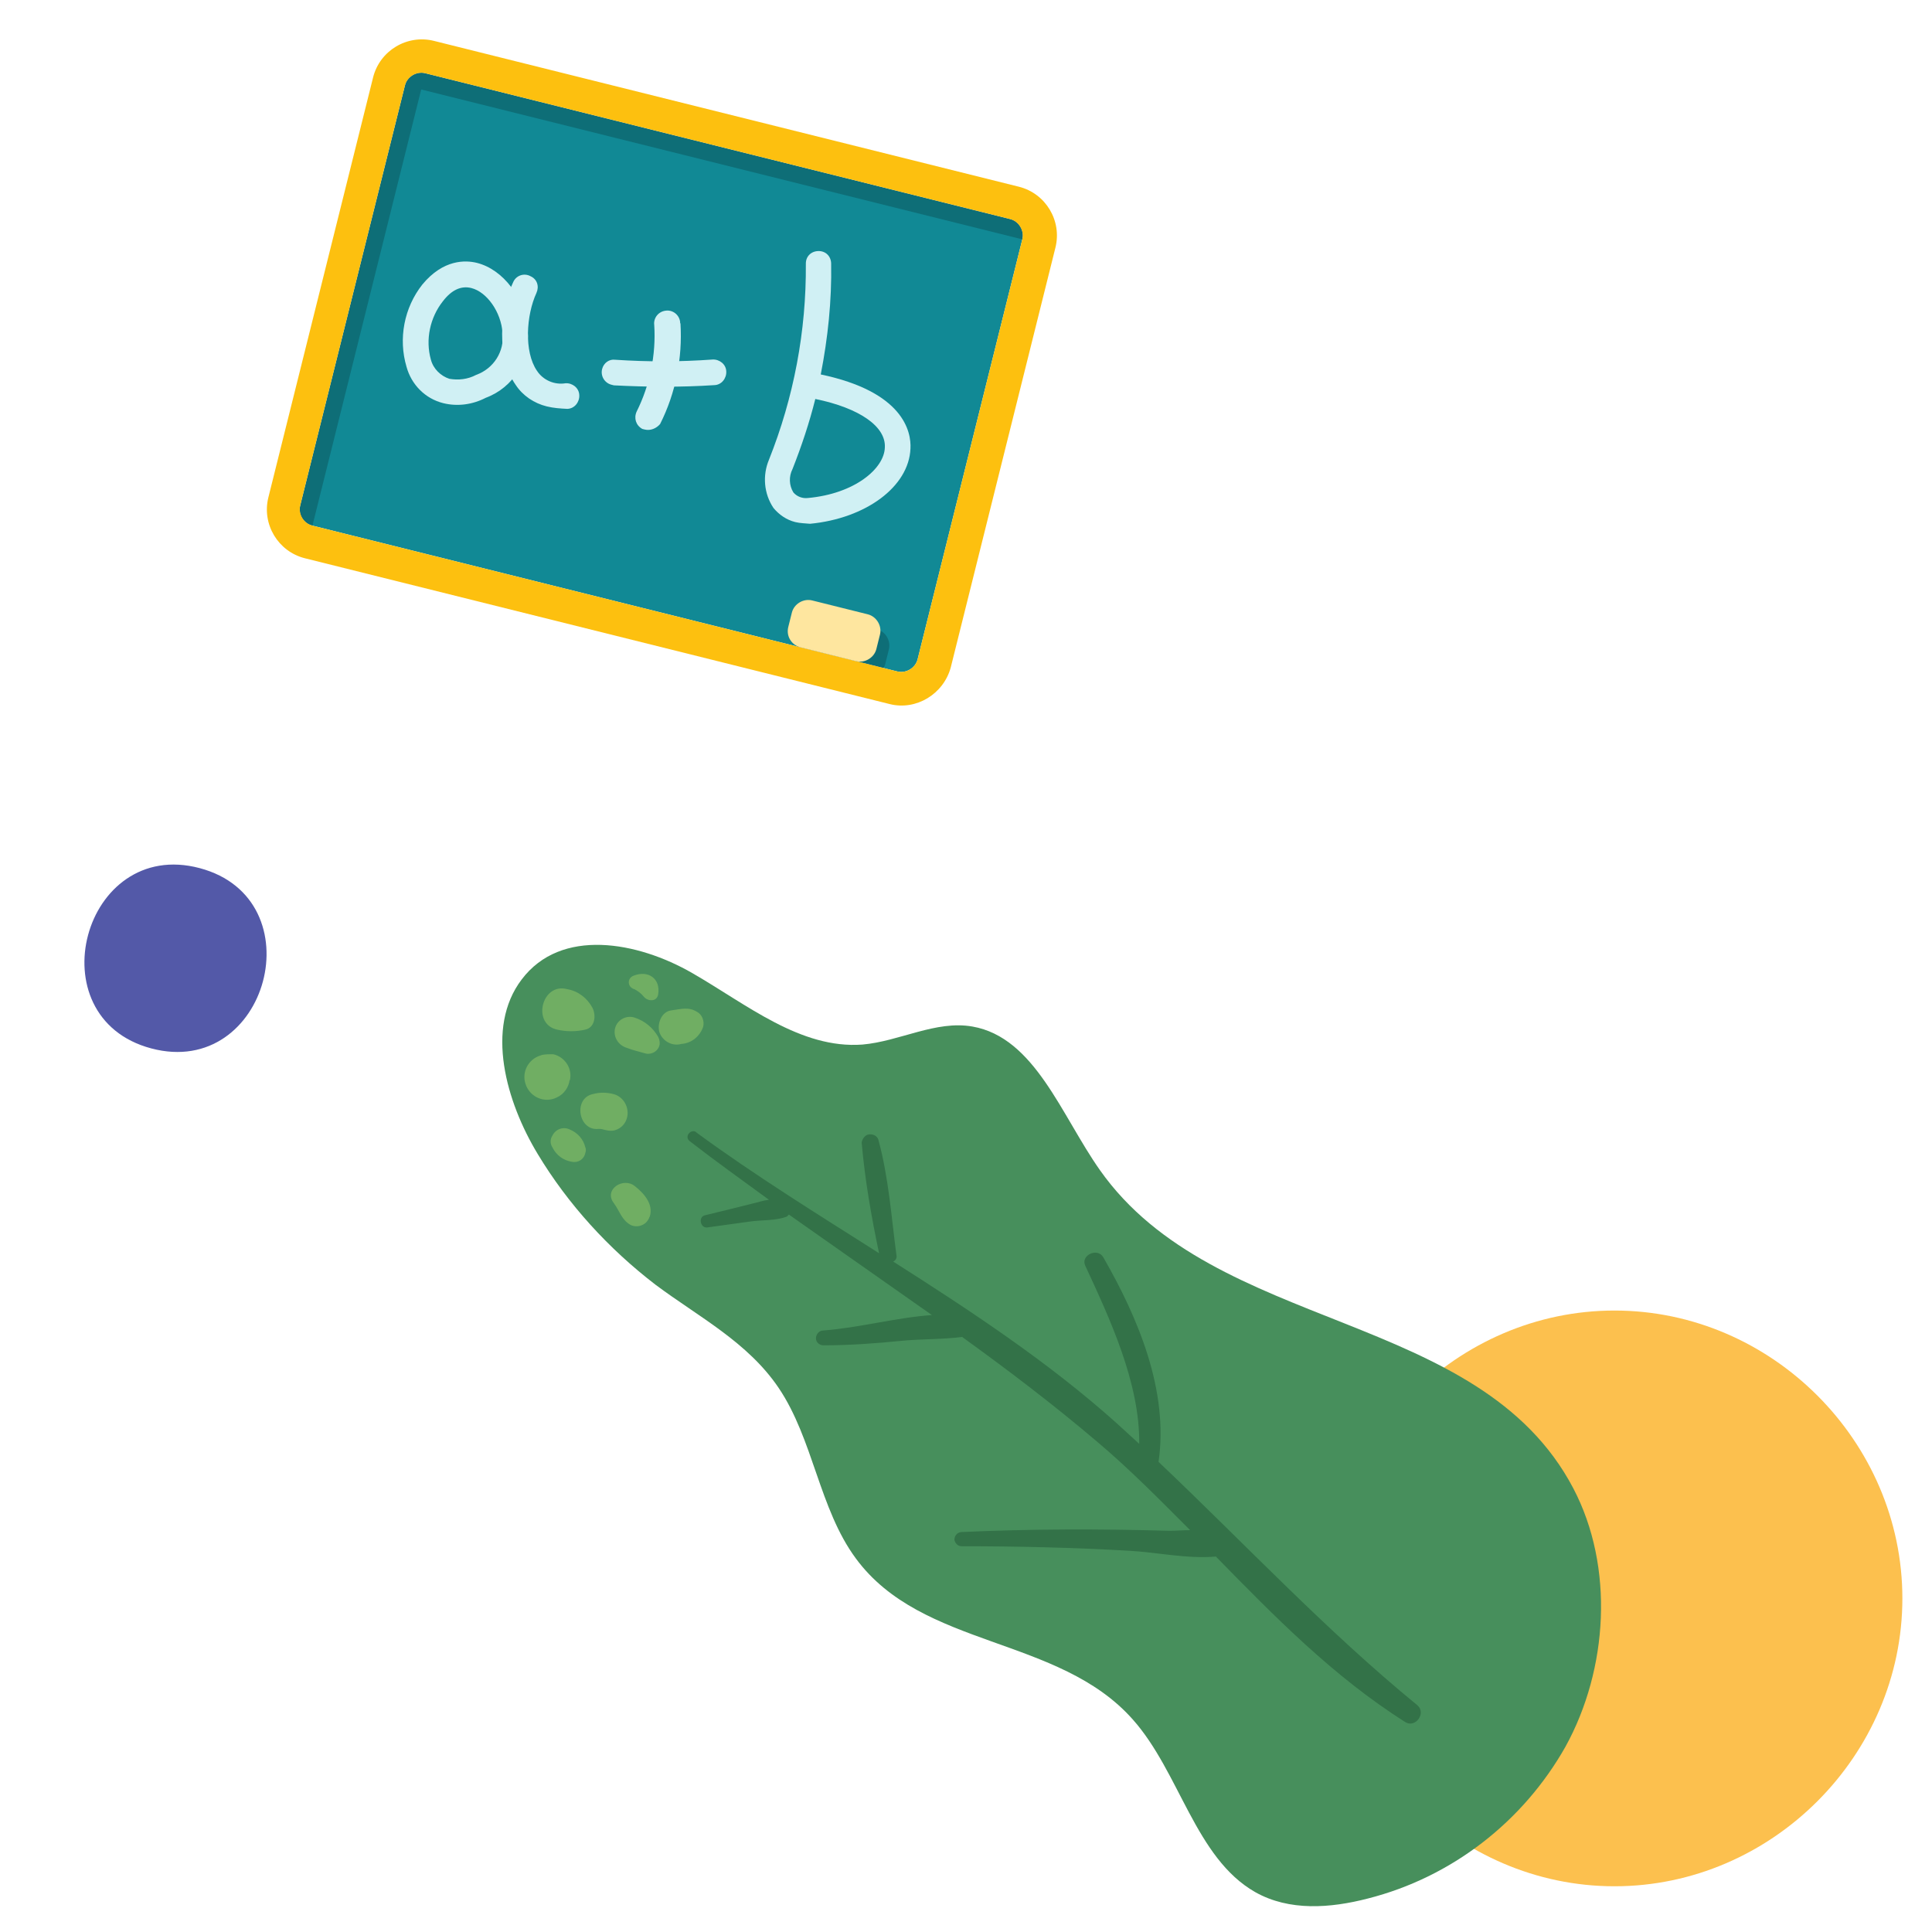
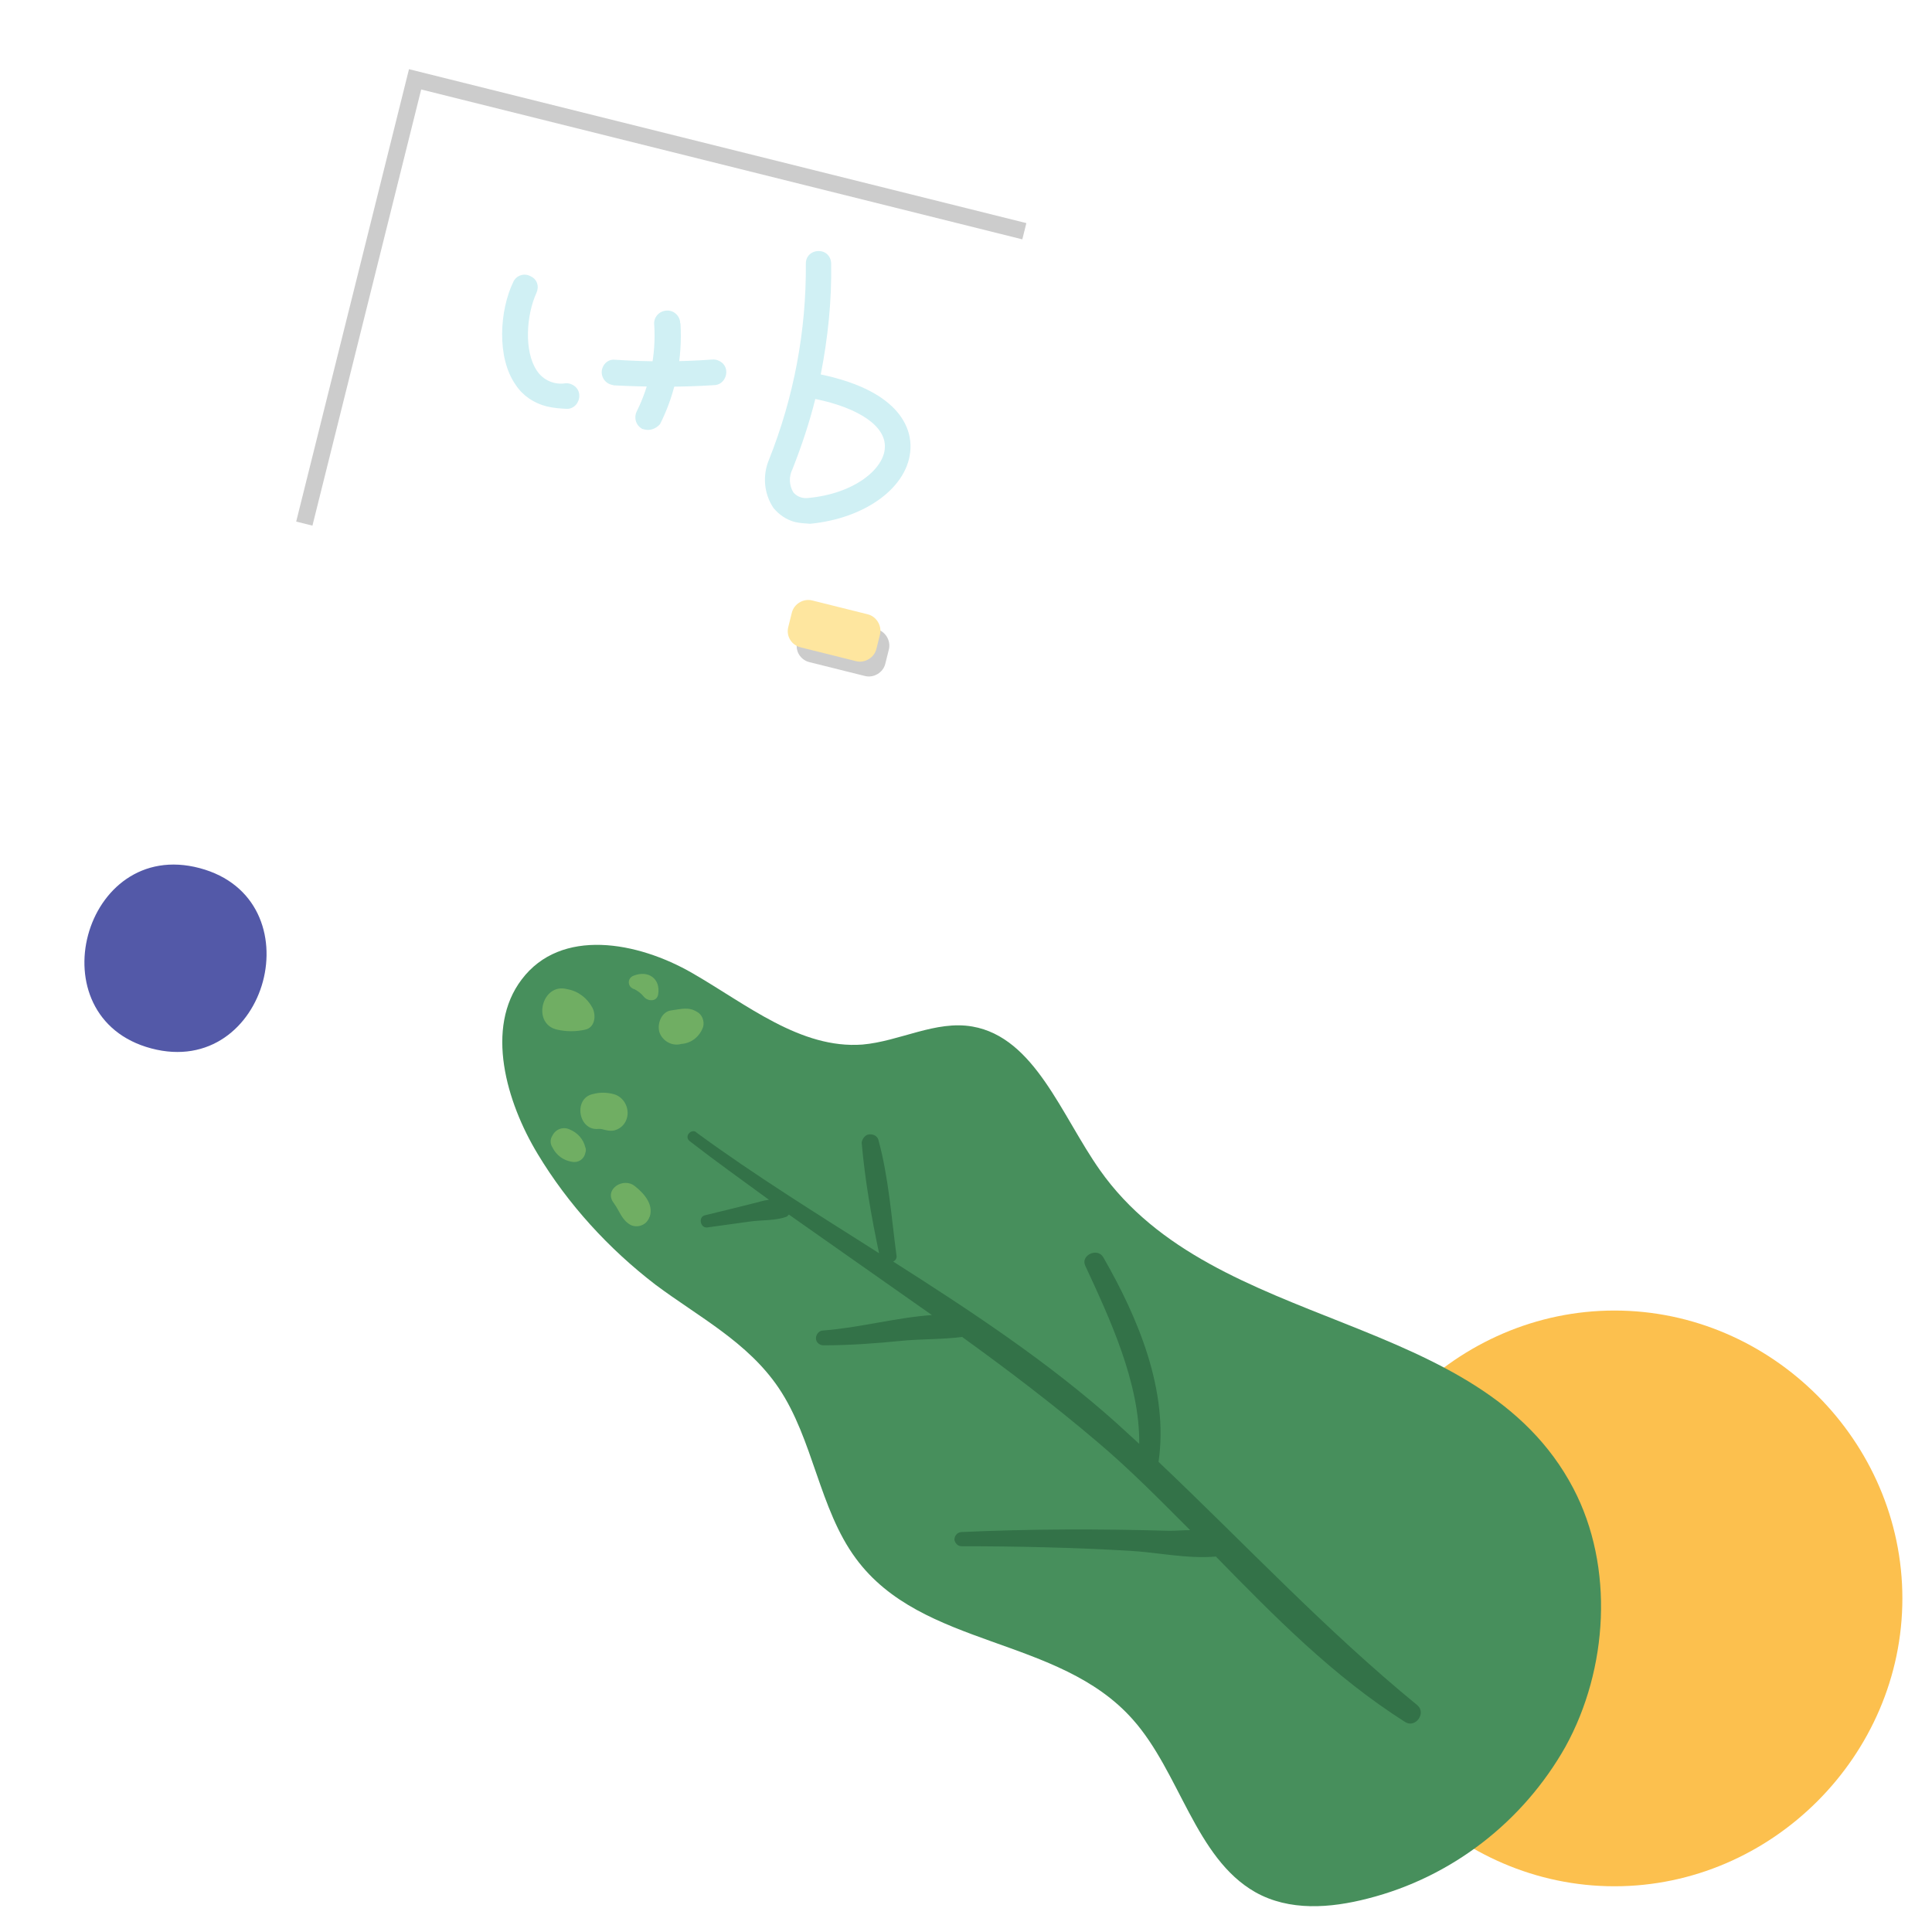
<svg xmlns="http://www.w3.org/2000/svg" version="1.1" id="Layer_1" x="0px" y="0px" viewBox="0 0 300 300" style="enable-background:new 0 0 300 300;" xml:space="preserve">
  <style type="text/css">
	.st0{fill:#118995;}
	.st1{opacity:0.2;enable-background:new    ;}
	.st2{fill:#D0F0F4;}
	.st3{fill:#FDC00F;}
	.st4{fill:#FEE69F;}
	.st5{fill:#5359A8;}
	.st6{fill:#FCC04E;}
	.st7{fill:#478F5C;}
	.st8{fill:#337248;}
	.st9{fill:#70AE63;}
</style>
  <g id="Group_279" transform="translate(20.015) rotate(14)">
-     <path id="Path_731" class="st0" d="M47.4,72.3H141c1.4,0,2.6-1.2,2.6-2.6l0-67.2c0-1.4-1.2-2.6-2.6-2.6l-93.6,0   c-1.4,0-2.6,1.2-2.6,2.6l0,67.2C44.8,71.2,46,72.3,47.4,72.3L47.4,72.3z" />
    <path id="Path_732" class="st1" d="M143.6,2.5l-96.2,0l0,69.8h-2.6l0-72.4l98.8,0V2.5z" />
    <g id="Group_278" transform="translate(14.007 17.027)">
      <g id="Group_276" transform="translate(31.455 14.811)">
        <path id="Path_733" class="st2" d="M41.7,8c-1.1,0-2-0.9-2-2c0-1,0.7-1.8,1.6-1.9c5-0.9,9.8-2.1,14.7-3.7c1-0.3,2.2,0.2,2.5,1.3     c0.3,1-0.2,2.2-1.3,2.5c-5,1.6-10,2.8-15.1,3.8C41.9,8,41.8,8,41.7,8z" />
        <path id="Path_734" class="st2" d="M48.4,13.5c-0.2,0-0.3,0-0.4,0c-1.1-0.3-1.7-1.3-1.5-2.4c1-4.5,0.8-9.3-0.6-13.7     c-0.4-1,0.1-2.2,1.2-2.6c1-0.4,2.2,0.1,2.6,1.2c0,0.1,0,0.1,0.1,0.2c1.6,5.1,1.9,10.6,0.7,15.9C50.1,12.9,49.3,13.5,48.4,13.5z" />
      </g>
      <path id="Path_735" class="st2" d="M106,36.6c-1.4,0-2.7-0.5-3.8-1.3c-2-1.8-2.9-4.5-2.5-7.1c1.4-10.3,0.8-20.8-1.8-30.9    c-0.3-1.1,0.3-2.1,1.4-2.4c1.1-0.3,2.1,0.3,2.4,1.4c1.5,5.6,2.3,11.3,2.6,17.1c13.1-0.5,15.8,5.2,16.3,7.8    c1.2,5.8-4.1,12.2-12.3,15.1C107.6,36.4,106.8,36.6,106,36.6z M104.4,17.3c0,3.8-0.3,7.6-0.8,11.4c-0.3,1.3,0.1,2.6,1,3.5    c0.7,0.5,1.6,0.6,2.4,0.3c6.9-2.4,10.4-7.3,9.7-10.5C116.1,18.8,111.4,17,104.4,17.3z" />
      <g id="Group_277" transform="translate(0 14.607)">
-         <path id="Path_736" class="st2" d="M48.5,17.3c-2.9,0-5.5-1.6-6.9-4.1c-2.3-3.9-2.6-8.8-0.7-13c2.2-4.6,5.6-5.3,7.4-5.3     c4.2,0,8.6,3.5,10.2,8.3c1.5,4.3,0,9.1-3.8,11.7C53,16.4,50.8,17.3,48.5,17.3z M48.4-1.1c-1.6,0-2.9,1-3.8,3.1     c-1.3,2.9-1.2,6.4,0.4,9.2c0.7,1.3,2.1,2.1,3.5,2.2c1.4-0.1,2.8-0.6,3.9-1.6c2.4-1.6,3.4-4.6,2.4-7.3C53.8,1.4,50.9-1.1,48.4-1.1     z" />
        <path id="Path_737" class="st2" d="M64.2,13.9c-2,0-4-0.7-5.5-2.1c-3.9-3.4-5.2-10.6-4.2-15.4c0.2-1.1,1.3-1.8,2.4-1.5     c1.1,0.2,1.7,1.2,1.5,2.3c-0.7,3.7,0.3,9.3,3,11.7c1.3,1.2,3.2,1.5,4.8,0.8c1-0.3,2.2,0.2,2.5,1.3c0.3,1-0.2,2.2-1.3,2.5l0,0     C66.4,13.7,65.3,13.9,64.2,13.9z" />
      </g>
    </g>
    <path id="Path_738" class="st1" d="M124.8,69.3c0-1.4,1.2-2.6,2.6-2.6l0,0h8.9c1.4,0,2.6,1.2,2.6,2.6l0,0v2.3   c0,1.4-1.2,2.6-2.6,2.6l0,0h-8.9c-1.4,0-2.6-1.1-2.6-2.6l0,0V69.3z" />
-     <path id="Path_739" class="st3" d="M141.1,77.5l-93.6,0c-4.3,0-7.8-3.5-7.8-7.8V2.5c0-4.3,3.5-7.8,7.8-7.8l93.6,0   c4.3,0,7.8,3.5,7.8,7.8v67.2C148.8,74,145.3,77.5,141.1,77.5z M47.4-0.1c-1.4,0-2.6,1.2-2.6,2.6l0,67.2c0,1.4,1.2,2.6,2.6,2.6H141   c1.4,0,2.6-1.2,2.6-2.6l0-67.2c0-1.4-1.2-2.6-2.6-2.6L47.4-0.1z" />
    <path id="Path_740" class="st4" d="M122.9,67.4c0-1.4,1.2-2.6,2.6-2.6l0,0h8.9c1.4,0,2.6,1.2,2.6,2.6l0,0v2.3   c0,1.4-1.2,2.6-2.6,2.6l0,0h-8.9c-1.4,0-2.6-1.1-2.6-2.6l0,0C122.9,69.7,122.9,67.4,122.9,67.4z" />
  </g>
  <path id="Path_4437" class="st5" d="M31,134.8c-18.1-4.8-25.6,23.2-7.5,28S49.1,139.6,31,134.8z" />
  <path id="Path_4451" class="st6" d="M250.7,203.5c-24.4,0-44.7,20.3-44.7,44.7s20.3,44.7,44.7,44.7s44.7-20.3,44.7-44.7  S275.1,203.5,250.7,203.5z" />
  <g>
    <path id="Path_613" class="st7" d="M132.9,242c-5.7-7.7-6.6-18.5-12-26.5c-4.8-7.1-12.4-11-19.1-16c-7.3-5.6-13.6-12.5-18.3-20.3   c-4.9-8.1-8.2-19.6-2.5-27.1c6.1-8.1,18-5.9,26.5-1s16.8,11.8,26.4,11.1c5.8-0.5,11.4-3.8,17.1-2.8c9.7,1.7,13.8,13.8,19.8,22.3   c17.9,25.4,58.9,21.6,73.5,49.4c6.4,12.2,5.4,28.1-1.2,40.1c-6.6,11.7-17.7,20.3-30.7,23.6c-5.8,1.5-12.2,2-17.5-1   c-9.3-5.3-11.7-18.6-19-26.8C164.4,254,143.2,256,132.9,242z" />
    <path id="Path_614" class="st8" d="M107.1,177.2c4,3.1,8.2,6.1,12.3,9.1c-0.9,0.1-1.7,0.4-2.6,0.6c-2.4,0.6-4.8,1.2-7.3,1.8   c-1.1,0.2-0.8,2,0.3,1.9c2.2-0.3,4.3-0.6,6.5-0.9c2-0.3,4.1-0.1,5.9-0.8c0.1-0.1,0.2-0.2,0.3-0.3c7.4,5.2,14.8,10.4,22.2,15.6   c-5.6,0.4-11.4,2-16.9,2.4c-0.6,0-1.1,0.6-1.1,1.2s0.5,1.1,1.2,1.1c4.1,0,8.1-0.3,12.1-0.7c3.1-0.3,6.3-0.2,9.4-0.6   c7.2,5.2,14.3,10.6,21,16.3c5.1,4.3,9.7,9,14.4,13.7c-1.1,0-2.2,0.1-3.2,0.1c-10.8-0.3-21.6-0.3-32.4,0.2c-0.6,0.1-1,0.6-1,1.2   c0.1,0.5,0.5,1,1.1,1c8.7,0,17.3,0.2,26,0.7c4,0.2,9.1,1.3,13.5,0.9c9.1,9.3,18.2,18.6,29.4,25.7c1.6,1,3.3-1.4,1.9-2.6   c-14.3-11.7-26.8-25.1-40.2-37.8c1.6-11.1-3.2-22.4-8.6-31.8c-0.9-1.5-3.5-0.3-2.8,1.3c3.8,8.2,8.5,18.2,8.4,27.7   c-1.2-1.1-2.3-2.1-3.5-3.2c-10.6-9.5-22.6-17.4-34.7-25.1c0.4-0.2,0.6-0.6,0.5-1c-0.8-6-1.2-12-2.8-17.9c-0.2-0.7-1-1-1.7-0.8   c-0.5,0.2-0.8,0.7-0.9,1.2c0.5,5.8,1.5,11.5,2.7,17.2c-9.6-6.1-19.3-12.1-28.3-18.7C107.5,175.1,106.1,176.4,107.1,177.2z" />
    <path id="Path_615" class="st9" d="M95.3,186.8c0.9,1.2,1.2,2.6,2.6,3.4c1,0.5,2.3,0.1,2.8-0.9c0.1-0.1,0.1-0.3,0.2-0.4   c0.6-1.9-0.9-3.6-2.3-4.7C96.8,182.7,93.7,184.7,95.3,186.8z" />
    <path id="Path_616" class="st9" d="M85.8,178.2c0.6,1.2,1.7,2,3,2.2c1,0.2,1.9-0.4,2.1-1.4c0.1-0.3,0.1-0.6,0-0.8   c-0.3-1.3-1.2-2.3-2.4-2.8c-1-0.5-2.2-0.1-2.7,0.9C85.4,176.9,85.4,177.6,85.8,178.2z" />
    <path id="Path_617" class="st9" d="M92,169.9c-3,0.7-2.2,5.7,0.9,5.4c0.7-0.1,1.5,0.5,2.6,0.2c1-0.3,1.7-1.1,1.9-2.1   c0.3-1.5-0.6-3.1-2.1-3.5C94.2,169.6,93.1,169.6,92,169.9z" />
-     <path id="Path_618" class="st9" d="M84.2,163.8c-0.1,0-0.2,0.1-0.3,0.1c-1.9,0.6-2.9,2.6-2.3,4.4c0.6,1.9,2.6,2.9,4.4,2.3   c1.2-0.4,2.1-1.3,2.4-2.6c0-0.1,0-0.2,0.1-0.3c0.4-1.8-0.8-3.6-2.6-4C85.3,163.7,84.7,163.7,84.2,163.8z" />
-     <path id="Path_619" class="st9" d="M86.6,159.9c1.4,0.3,2.8,0.3,4.2,0c1.6-0.3,1.8-2.2,1.2-3.4c-0.8-1.5-2.2-2.6-3.9-2.9   C84.1,152.5,82.5,159.1,86.6,159.9z" />
+     <path id="Path_619" class="st9" d="M86.6,159.9c1.4,0.3,2.8,0.3,4.2,0c1.6-0.3,1.8-2.2,1.2-3.4c-0.8-1.5-2.2-2.6-3.9-2.9   C84.1,152.5,82.5,159.1,86.6,159.9" />
    <path id="Path_620" class="st9" d="M98.4,151.5c-0.6,0.2-0.9,0.8-0.7,1.4c0.1,0.3,0.4,0.6,0.8,0.7c0.6,0.3,1.1,0.7,1.5,1.2   c0.6,0.7,2,0.8,2.2-0.4C102.6,152,100.7,150.6,98.4,151.5z" />
    <path id="Path_621" class="st9" d="M104.2,156.9c-1.5,0.2-2.2,2.1-1.8,3.4c0.5,1.4,2,2.2,3.4,1.8c1.6-0.1,2.9-1.2,3.4-2.7   c0.2-0.9-0.2-1.9-1-2.3C106.9,156.3,105.7,156.7,104.2,156.9z" />
-     <path id="Path_622" class="st9" d="M95.5,159.7c-0.3,1.3,0.5,2.6,1.8,3c1,0.4,2,0.6,3,0.9c0.9,0.2,1.9-0.4,2.1-1.3   c0.1-0.4,0-0.9-0.2-1.3c-0.8-1.4-2.1-2.5-3.7-3C97.2,157.6,95.8,158.4,95.5,159.7z" />
  </g>
</svg>